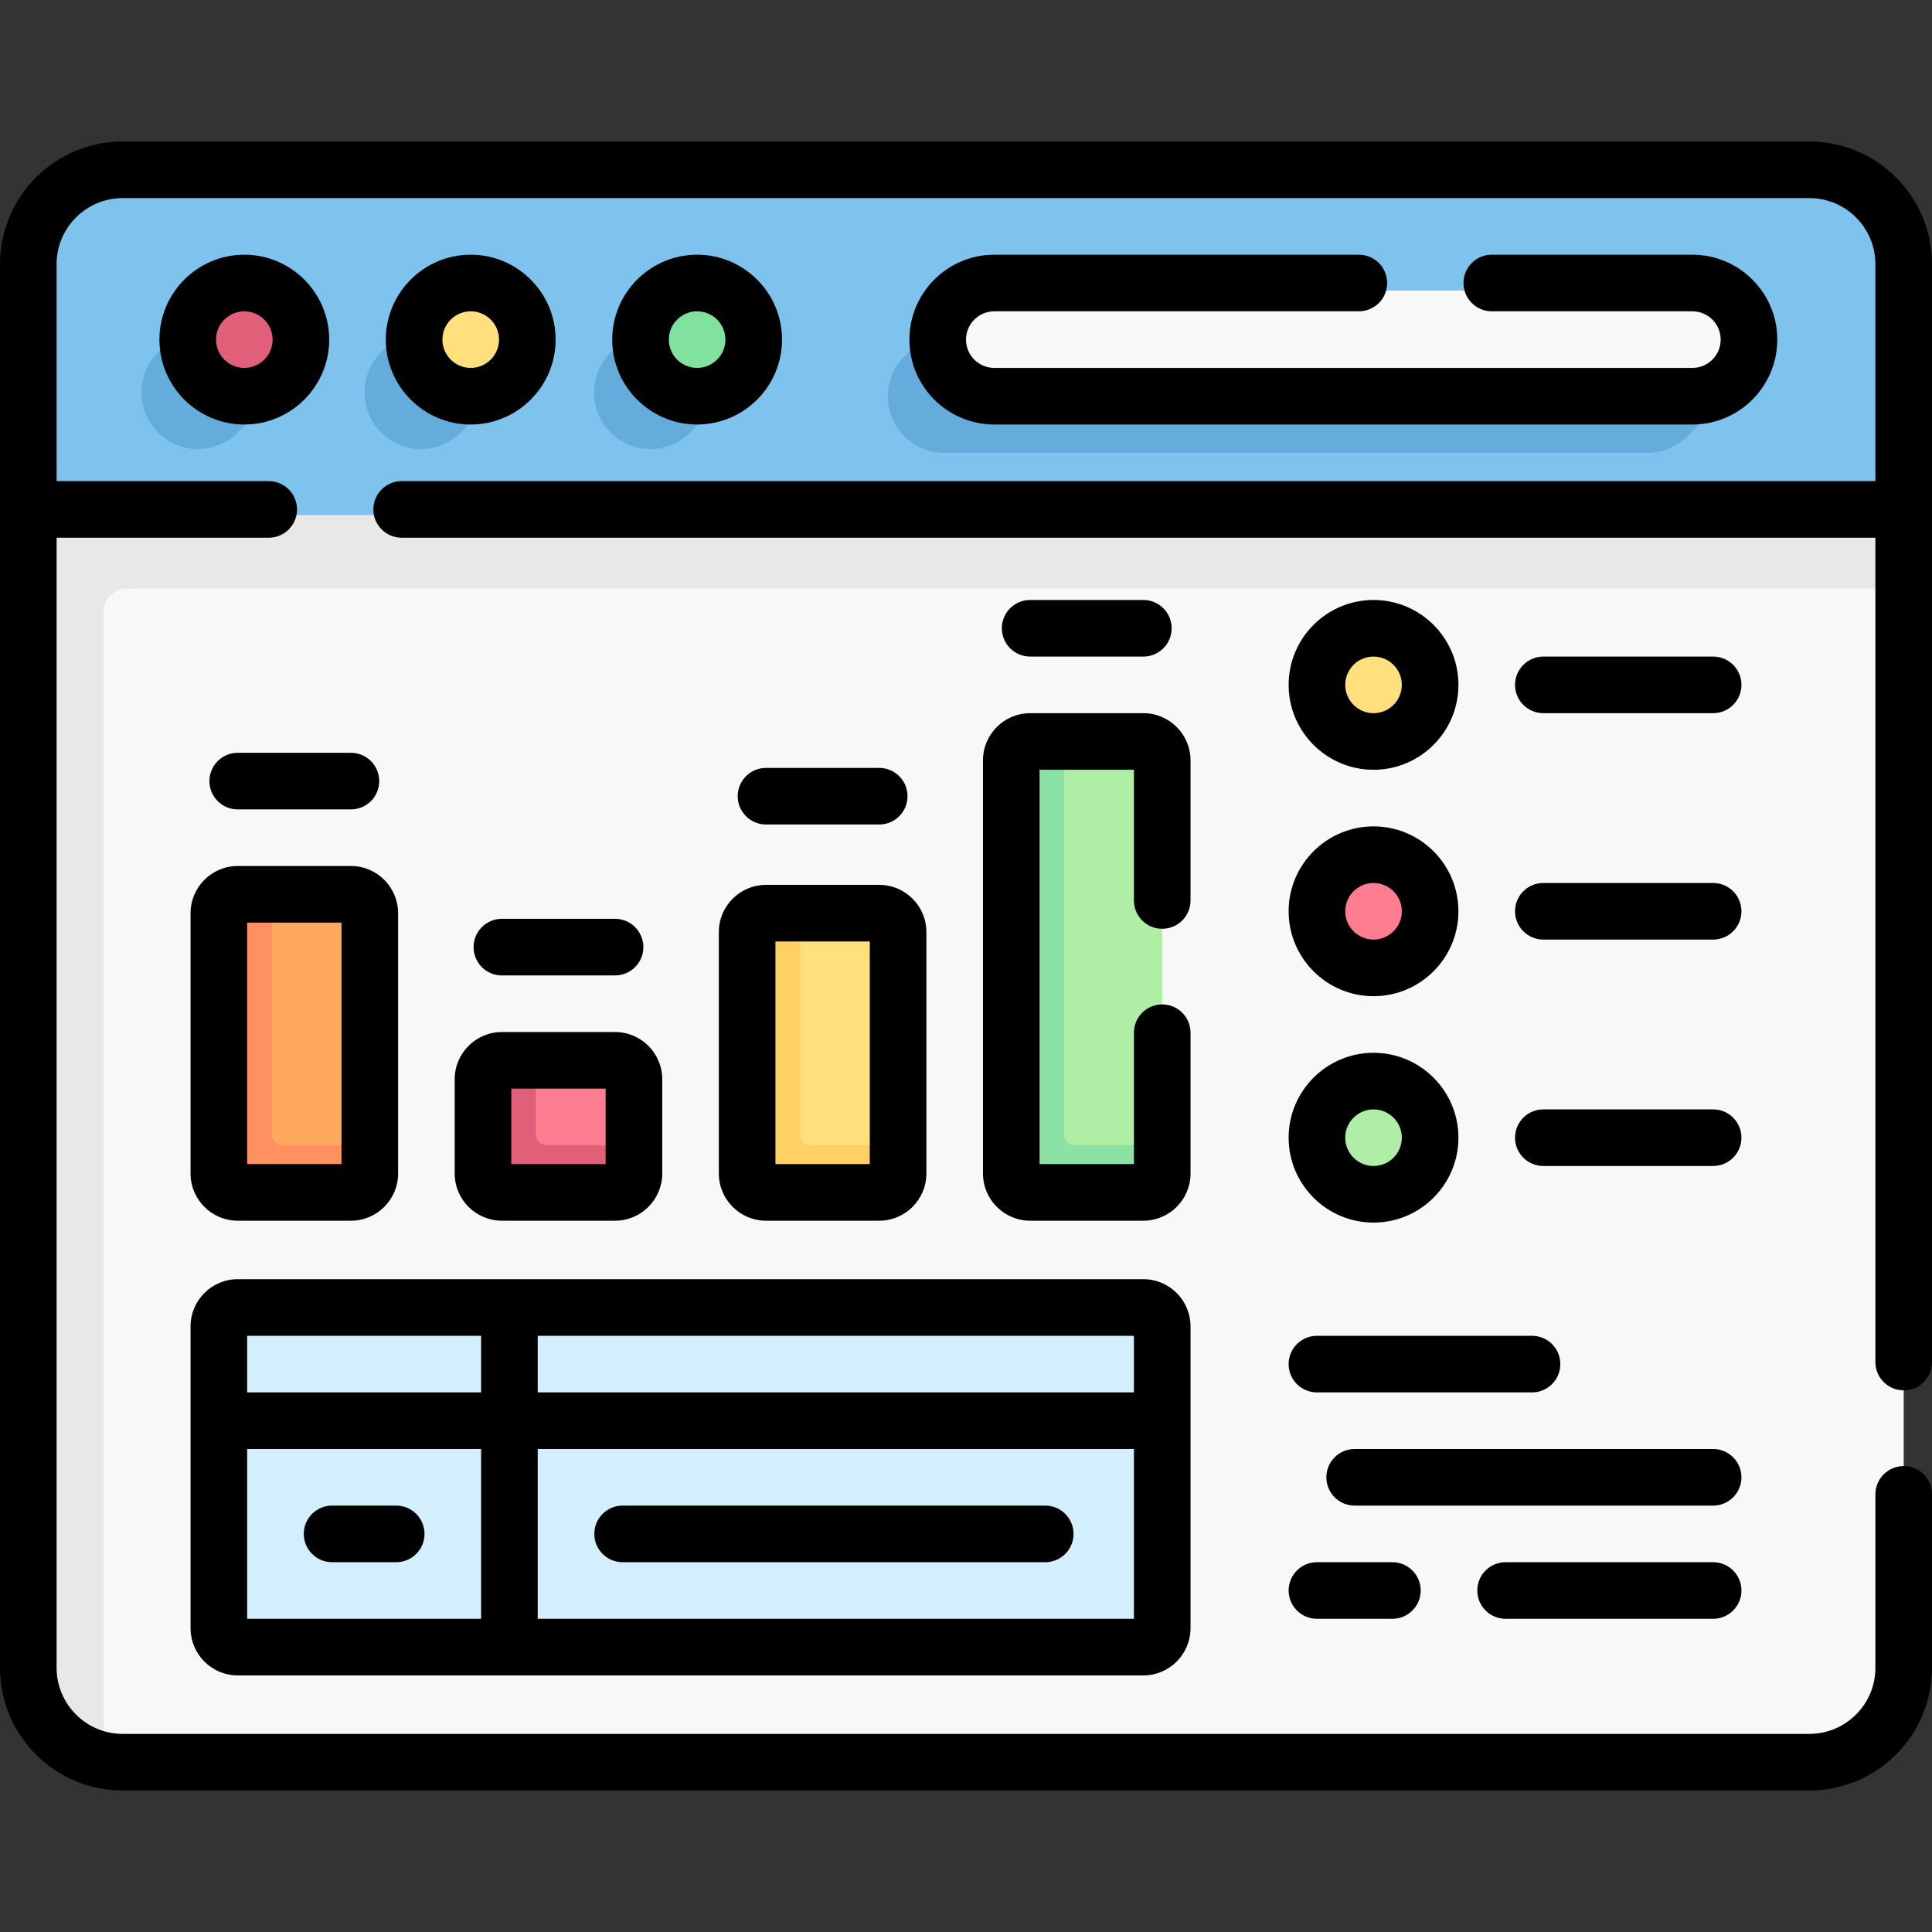
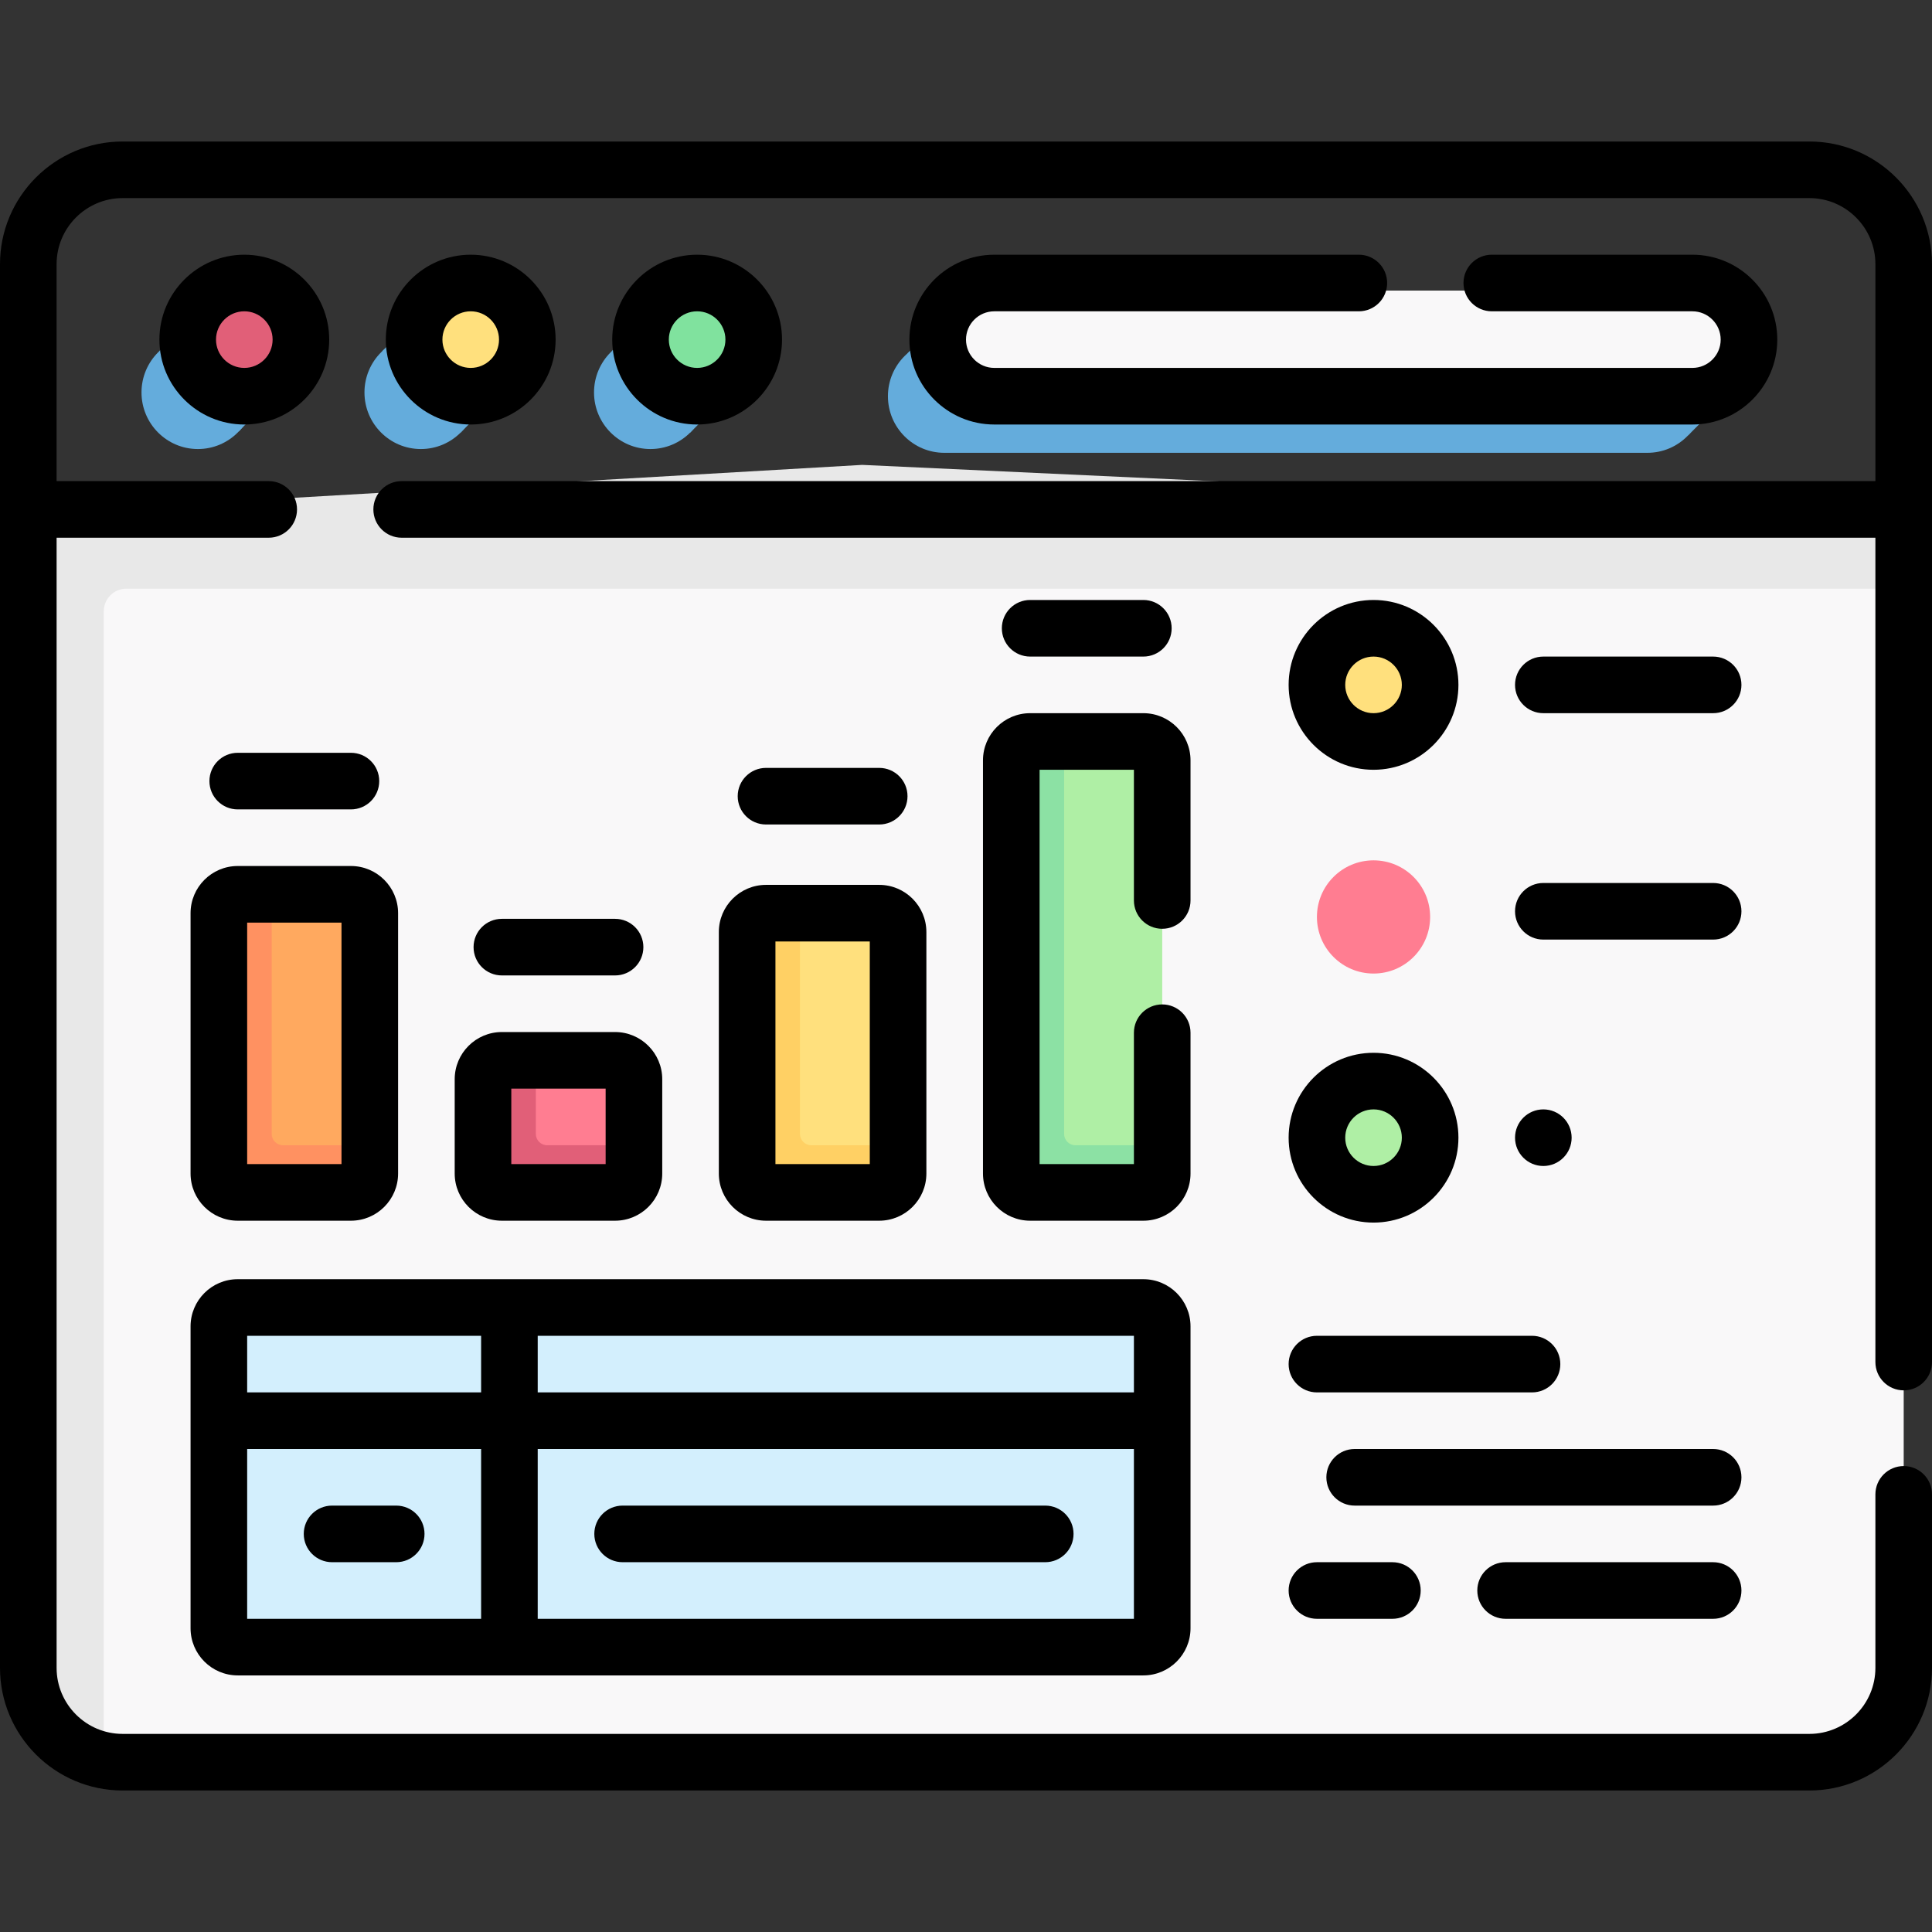
<svg xmlns="http://www.w3.org/2000/svg" id="Capa_1" height="512" viewBox="0 0 512 512" width="512">
  <rect x="0" y="0" width="512" height="512" fill="#333333" stroke="none" />
  <g>
    <g>
      <path d="m504.5 136v312c0 11.046-8.954 20-20 20h-452c-13.807 0-25-11.193-25-25v-307z" fill="#f9f8f9" />
      <path d="m228.49 123.2-220.99 12.8v307c0 .39.01.82.03 1.29.59 11.52 8.96 20.98 19.97 23.21v-305.5c0-3.31 2.69-6 6-6h471v-20z" fill="#e8e8e8" />
-       <path d="m504.5 69v67.5h-497v-67.5c0-13.807 11.193-25 25-25h447c13.807 0 25 11.193 25 25z" fill="#7dc3ee" />
      <g fill="#64acdc">
        <path d="m250.258 120c-8.255 0-14.947-6.716-14.947-15s6.692-15 14.947-15h186.315c8.255 0 14.947 6.716 14.947 15s-6.692 15-14.947 15z" />
        <ellipse cx="172.369" cy="104" rx="14.947" ry="15" />
        <path d="m182.861 114.684 12.874-12.869-13.139 1.179z" />
        <path d="m162.092 93.108 12.562-12.516-2.693 10.408z" />
        <ellipse cx="111.534" cy="104" rx="14.947" ry="15" />
        <path d="m122.053 114.657 12.382-12.499-12.674.836z" />
        <path d="m101.257 93.108 12.371-12.459-2.502 10.351z" />
        <ellipse cx="52.447" cy="104" rx="14.947" ry="15" />
        <path d="m63.269 114.346 12.721-13.186-13.139 1.381z" />
        <path d="m42.17 93.108 11.622-12.038-1.753 9.93z" />
      </g>
      <ellipse cx="185.349" cy="91" fill="#80e29e" rx="14.947" ry="15" />
      <path d="m240.416 93.711 13.037-12.859-3.025 14.276z" fill="#64acdc" />
      <path d="m447.33 115.415 13.149-13.179-10.185 3.381z" fill="#64acdc" />
      <ellipse cx="124.446" cy="91" fill="#ffe07d" rx="14.947" ry="15" />
      <ellipse cx="64.995" cy="91" fill="#e15f78" rx="14.947" ry="15" />
      <path d="m263.237 107c-8.255 0-14.947-6.716-14.947-15s6.692-15 14.947-15h186.315c8.255 0 14.947 6.716 14.947 15s-6.692 15-14.947 15z" fill="#f9f8f9" />
      <g>
        <g>
          <path d="m92 316.5h-28c-2.761 0-5-2.239-5-5v-67c0-2.761 2.239-5 5-5l8-1h21c2.761 0 5 2.239 5 5v60l-1 8c0 2.761-2.239 5-5 5z" fill="#ffa95f" />
          <path d="m98 303.5v9c0 2.761-2.239 5-5 5h-30c-2.761 0-5-2.239-5-5v-69c0-2.761 2.239-5 5-5h9v62c0 1.657 1.343 3 3 3z" fill="#ff9161" />
        </g>
        <g>
          <path d="m162 316.5h-28c-2.761 0-5-2.239-5-5v-23c0-2.761 2.239-5 5-5l8-1h21c2.761 0 5 2.239 5 5v16l-1 8c0 2.761-2.239 5-5 5z" fill="#ff7d91" />
          <path d="m168 303.5v9c0 2.761-2.239 5-5 5h-30c-2.761 0-5-2.239-5-5v-25c0-2.761 2.239-5 5-5h9v18c0 1.657 1.343 3 3 3z" fill="#e15f78" />
        </g>
        <g>
          <path d="m232 316.5h-28c-2.761 0-5-2.239-5-5v-62c0-2.761 2.239-5 5-5l8-1h21c2.761 0 5 2.239 5 5v55l-1 8c0 2.761-2.239 5-5 5z" fill="#ffe07d" />
          <path d="m238 303.5v9c0 2.761-2.239 5-5 5h-30c-2.761 0-5-2.239-5-5v-64c0-2.761 2.239-5 5-5h9v57c0 1.657 1.343 3 3 3z" fill="#ffd064" />
        </g>
        <g>
          <path d="m302 316.5h-28c-2.761 0-5-2.239-5-5v-108c0-2.761 2.239-5 5-5l8-1h21c2.761 0 5 2.239 5 5v101l-1 8c0 2.761-2.239 5-5 5z" fill="#afefa5" />
          <path d="m308 303.5v9c0 2.761-2.239 5-5 5h-30c-2.761 0-5-2.239-5-5v-110c0-2.761 2.239-5 5-5h9v103c0 1.657 1.343 3 3 3z" fill="#8ce1a4" />
        </g>
        <path d="m303 438h-240c-2.761 0-5-2.239-5-5v-80c0-2.761 2.239-5 5-5h240c2.761 0 5 2.239 5 5v80c0 2.761-2.239 5-5 5z" fill="#d3effd" />
        <path d="m364 288c-8.284 0-15 6.716-15 15 0 8.284 6.716 15 15 15 8.284 0 15-6.716 15-15 0-8.284-6.716-15-15-15z" fill="#afefa5" />
        <path d="m364 228c-8.284 0-15 6.716-15 15 0 8.284 6.716 15 15 15 8.284 0 15-6.716 15-15 0-8.284-6.716-15-15-15z" fill="#ff7d91" />
        <path d="m364 168c-8.284 0-15 6.716-15 15 0 8.284 6.716 15 15 15 8.284 0 15-6.716 15-15 0-8.284-6.716-15-15-15z" fill="#ffe07d" />
      </g>
    </g>
    <g>
      <path d="m504.5 368.458c4.143 0 7.5-3.358 7.5-7.5v-290.958c0-17.92-14.579-32.5-32.5-32.5h-447c-17.921 0-32.5 14.58-32.5 32.5v372c0 17.92 14.579 32.5 32.5 32.5h447c17.921 0 32.5-14.58 32.5-32.5v-45.979c0-4.142-3.357-7.5-7.5-7.5s-7.5 3.358-7.5 7.5v45.979c0 9.649-7.851 17.5-17.5 17.5h-447c-9.649 0-17.5-7.851-17.5-17.5v-299.5h56.213c4.143 0 7.5-3.358 7.5-7.5s-3.357-7.5-7.5-7.5h-56.213v-57.5c0-9.649 7.851-17.5 17.5-17.5h447c9.649 0 17.5 7.851 17.5 17.5v57.5h-390.553c-4.143 0-7.5 3.358-7.5 7.5s3.357 7.5 7.5 7.5h390.553v218.458c0 4.142 3.357 7.5 7.5 7.5z" />
      <path d="m64.745 67.5c-12.406 0-22.5 10.093-22.5 22.5s10.094 22.5 22.5 22.5 22.5-10.093 22.5-22.5-10.094-22.5-22.5-22.5zm0 30c-4.136 0-7.5-3.364-7.5-7.5s3.364-7.5 7.5-7.5 7.5 3.364 7.5 7.5-3.364 7.5-7.5 7.5z" />
      <path d="m124.745 112.5c12.406 0 22.5-10.093 22.5-22.5s-10.094-22.5-22.5-22.5-22.5 10.093-22.5 22.5 10.094 22.5 22.5 22.5zm0-30c4.136 0 7.5 3.364 7.5 7.5s-3.364 7.5-7.5 7.5-7.5-3.364-7.5-7.5 3.364-7.5 7.5-7.5z" />
      <path d="m207.245 90c0-12.407-10.094-22.5-22.5-22.5s-22.5 10.093-22.5 22.5 10.094 22.5 22.5 22.5 22.5-10.093 22.5-22.5zm-30 0c0-4.136 3.364-7.5 7.5-7.5s7.5 3.364 7.5 7.5-3.364 7.5-7.5 7.5-7.5-3.364-7.5-7.5z" />
      <path d="m263.5 82.5h96.606c4.143 0 7.5-3.358 7.5-7.5s-3.357-7.5-7.5-7.5h-96.606c-12.406 0-22.5 10.093-22.5 22.5s10.094 22.5 22.5 22.5h185c12.406 0 22.5-10.093 22.5-22.5s-10.094-22.5-22.5-22.5h-53.159c-4.143 0-7.5 3.358-7.5 7.5s3.357 7.5 7.5 7.5h53.159c4.136 0 7.5 3.364 7.5 7.5s-3.364 7.5-7.5 7.5h-185c-4.136 0-7.5-3.364-7.5-7.5s3.364-7.5 7.5-7.5z" />
      <path d="m50.5 242v69c0 6.893 5.607 12.5 12.5 12.5h30c6.893 0 12.5-5.607 12.5-12.5v-69c0-6.893-5.607-12.5-12.5-12.5h-30c-6.893 0-12.5 5.607-12.5 12.5zm15 2.5h25v64h-25z" />
      <path d="m120.5 286v25c0 6.893 5.607 12.5 12.5 12.5h30c6.893 0 12.5-5.607 12.5-12.5v-25c0-6.893-5.607-12.5-12.5-12.5h-30c-6.893 0-12.5 5.607-12.5 12.5zm15 2.5h25v20h-25z" />
      <path d="m190.5 247v64c0 6.893 5.607 12.5 12.5 12.5h30c6.893 0 12.5-5.607 12.5-12.5v-64c0-6.893-5.607-12.5-12.5-12.5h-30c-6.893 0-12.5 5.607-12.5 12.5zm15 2.5h25v59h-25z" />
      <path d="m308 246.138c4.143 0 7.5-3.358 7.5-7.5v-37.138c0-6.893-5.607-12.5-12.5-12.5h-30c-6.893 0-12.5 5.607-12.5 12.5v109.5c0 6.893 5.607 12.5 12.5 12.5h30c6.893 0 12.5-5.607 12.5-12.5v-37.319c0-4.142-3.357-7.5-7.5-7.5s-7.5 3.358-7.5 7.5v34.819h-25v-104.5h25v34.638c0 4.142 3.357 7.5 7.5 7.5z" />
      <path d="m55.5 207c0 4.142 3.357 7.5 7.5 7.5h30c4.143 0 7.5-3.358 7.5-7.5s-3.357-7.5-7.5-7.5h-30c-4.143 0-7.5 3.358-7.5 7.5z" />
      <path d="m163 258.5c4.143 0 7.5-3.358 7.5-7.5s-3.357-7.5-7.5-7.5h-30c-4.143 0-7.5 3.358-7.5 7.5s3.357 7.5 7.5 7.5z" />
      <path d="m233 218.5c4.143 0 7.5-3.358 7.5-7.5s-3.357-7.5-7.5-7.5h-30c-4.143 0-7.5 3.358-7.5 7.5s3.357 7.5 7.5 7.5z" />
      <path d="m303 174c4.143 0 7.5-3.358 7.5-7.5s-3.357-7.5-7.5-7.5h-30c-4.143 0-7.5 3.358-7.5 7.5s3.357 7.5 7.5 7.5z" />
      <path d="m349 369h57c4.143 0 7.5-3.358 7.5-7.5s-3.357-7.5-7.5-7.5h-57c-4.143 0-7.5 3.358-7.5 7.5s3.357 7.5 7.5 7.5z" />
      <path d="m454 384h-95c-4.143 0-7.5 3.358-7.5 7.5s3.357 7.5 7.5 7.5h95c4.143 0 7.5-3.358 7.5-7.5s-3.357-7.5-7.5-7.5z" />
      <path d="m454 414h-55c-4.143 0-7.5 3.358-7.5 7.5s3.357 7.5 7.5 7.5h55c4.143 0 7.5-3.358 7.5-7.5s-3.357-7.5-7.5-7.5z" />
      <path d="m349 429h20c4.143 0 7.5-3.358 7.5-7.5s-3.357-7.5-7.5-7.5h-20c-4.143 0-7.5 3.358-7.5 7.5s3.357 7.5 7.5 7.5z" />
      <path d="m50.5 431.5c0 6.893 5.607 12.5 12.5 12.5h240c6.893 0 12.5-5.607 12.5-12.5v-80c0-6.893-5.607-12.5-12.5-12.5h-240c-6.893 0-12.5 5.607-12.5 12.5zm15-47.5h62v45h-62zm77 45v-45h158v45zm158-60h-158v-15h158zm-173-15v15h-62v-15z" />
      <path d="m364 324c12.406 0 22.5-10.093 22.5-22.5s-10.094-22.5-22.5-22.5-22.5 10.093-22.5 22.5 10.094 22.5 22.5 22.5zm0-30c4.136 0 7.5 3.364 7.5 7.5s-3.364 7.5-7.5 7.5-7.5-3.364-7.5-7.5 3.364-7.5 7.5-7.5z" />
-       <path d="m364 264c12.406 0 22.5-10.093 22.5-22.5s-10.094-22.5-22.5-22.5-22.5 10.093-22.5 22.5 10.094 22.5 22.5 22.5zm0-30c4.136 0 7.5 3.364 7.5 7.5s-3.364 7.5-7.5 7.5-7.5-3.364-7.5-7.5 3.364-7.5 7.5-7.5z" />
      <path d="m364 204c12.406 0 22.5-10.093 22.5-22.5s-10.094-22.5-22.5-22.5-22.5 10.093-22.5 22.5 10.094 22.5 22.5 22.5zm0-30c4.136 0 7.5 3.364 7.5 7.5s-3.364 7.5-7.5 7.5-7.5-3.364-7.5-7.5 3.364-7.5 7.5-7.5z" />
      <path d="m454 174h-45c-4.143 0-7.5 3.358-7.5 7.5s3.357 7.5 7.5 7.5h45c4.143 0 7.5-3.358 7.5-7.5s-3.357-7.5-7.5-7.5z" />
      <path d="m454 234h-45c-4.143 0-7.5 3.358-7.5 7.5s3.357 7.5 7.5 7.5h45c4.143 0 7.5-3.358 7.5-7.5s-3.357-7.5-7.5-7.5z" />
-       <path d="m454 294h-45c-4.143 0-7.5 3.358-7.5 7.5s3.357 7.5 7.5 7.5h45c4.143 0 7.5-3.358 7.5-7.5s-3.357-7.5-7.5-7.5z" />
+       <path d="m454 294h-45c-4.143 0-7.5 3.358-7.5 7.5s3.357 7.5 7.5 7.5c4.143 0 7.5-3.358 7.5-7.5s-3.357-7.5-7.5-7.5z" />
      <path d="m277 399h-112c-4.143 0-7.5 3.358-7.5 7.5s3.357 7.5 7.5 7.5h112c4.143 0 7.5-3.358 7.5-7.5s-3.357-7.5-7.5-7.5z" />
      <path d="m105 399h-17c-4.143 0-7.5 3.358-7.5 7.5s3.357 7.5 7.5 7.5h17c4.143 0 7.5-3.358 7.5-7.5s-3.357-7.5-7.5-7.5z" />
    </g>
  </g>
</svg>